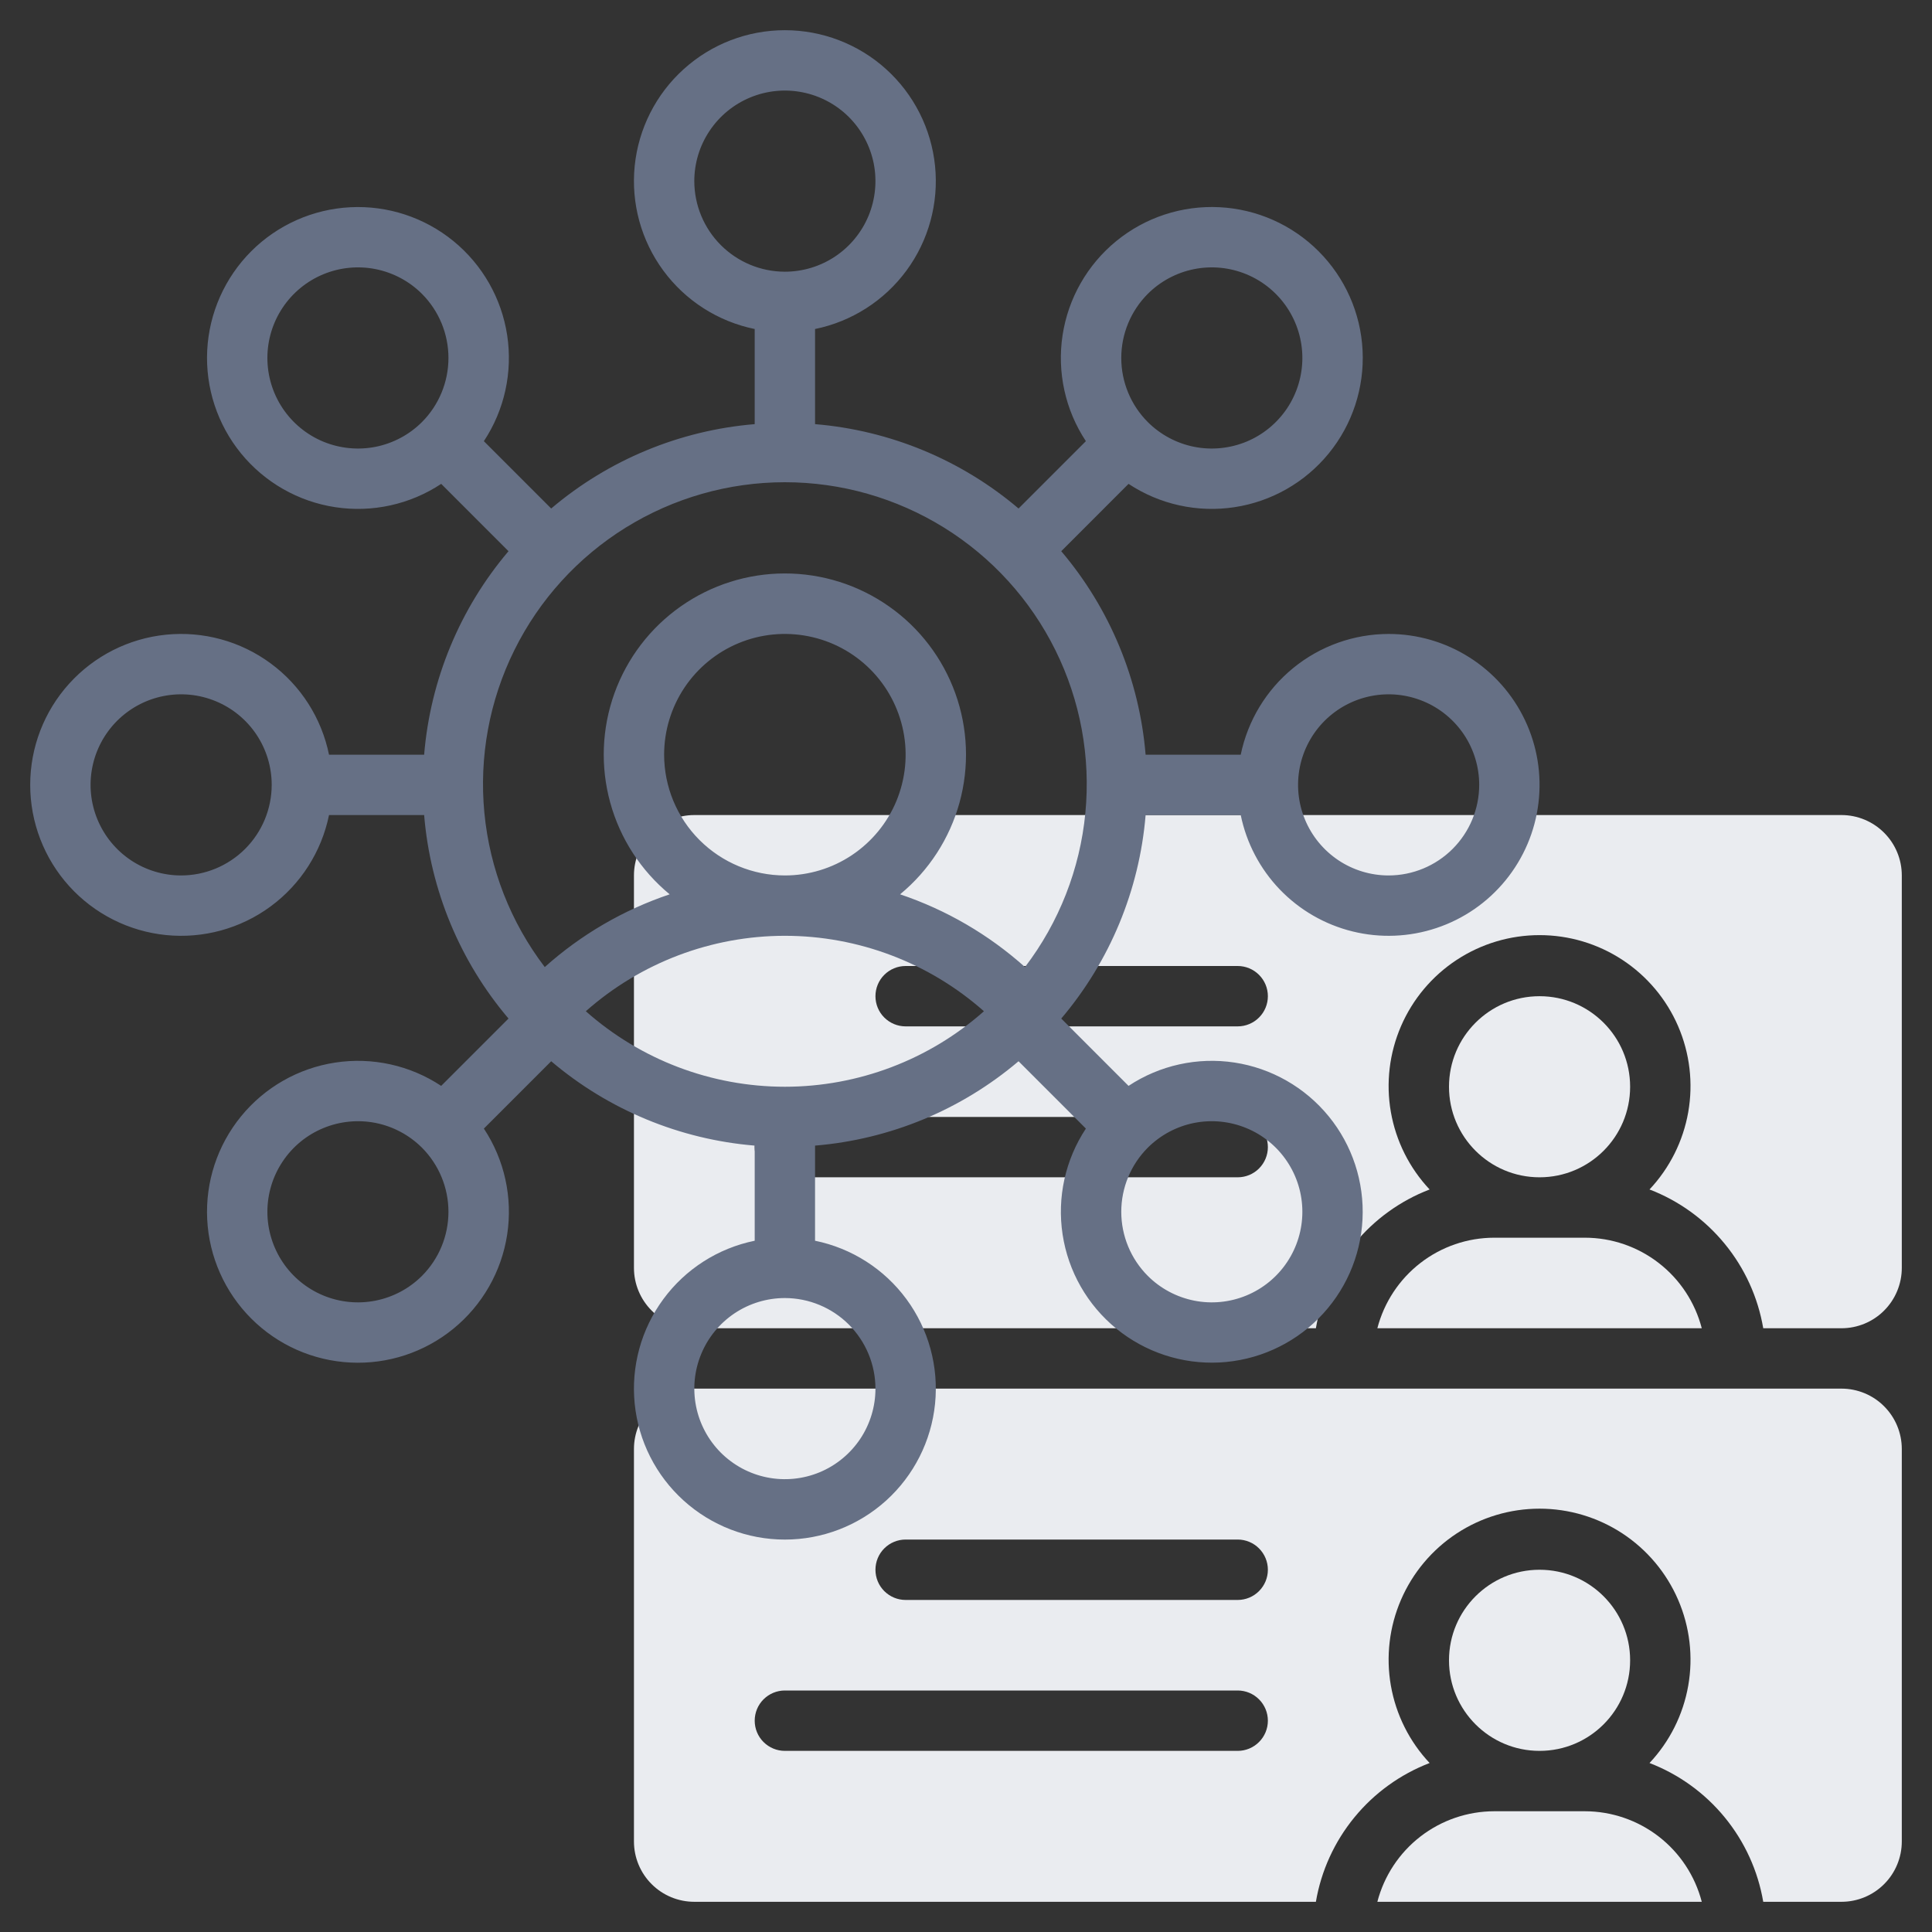
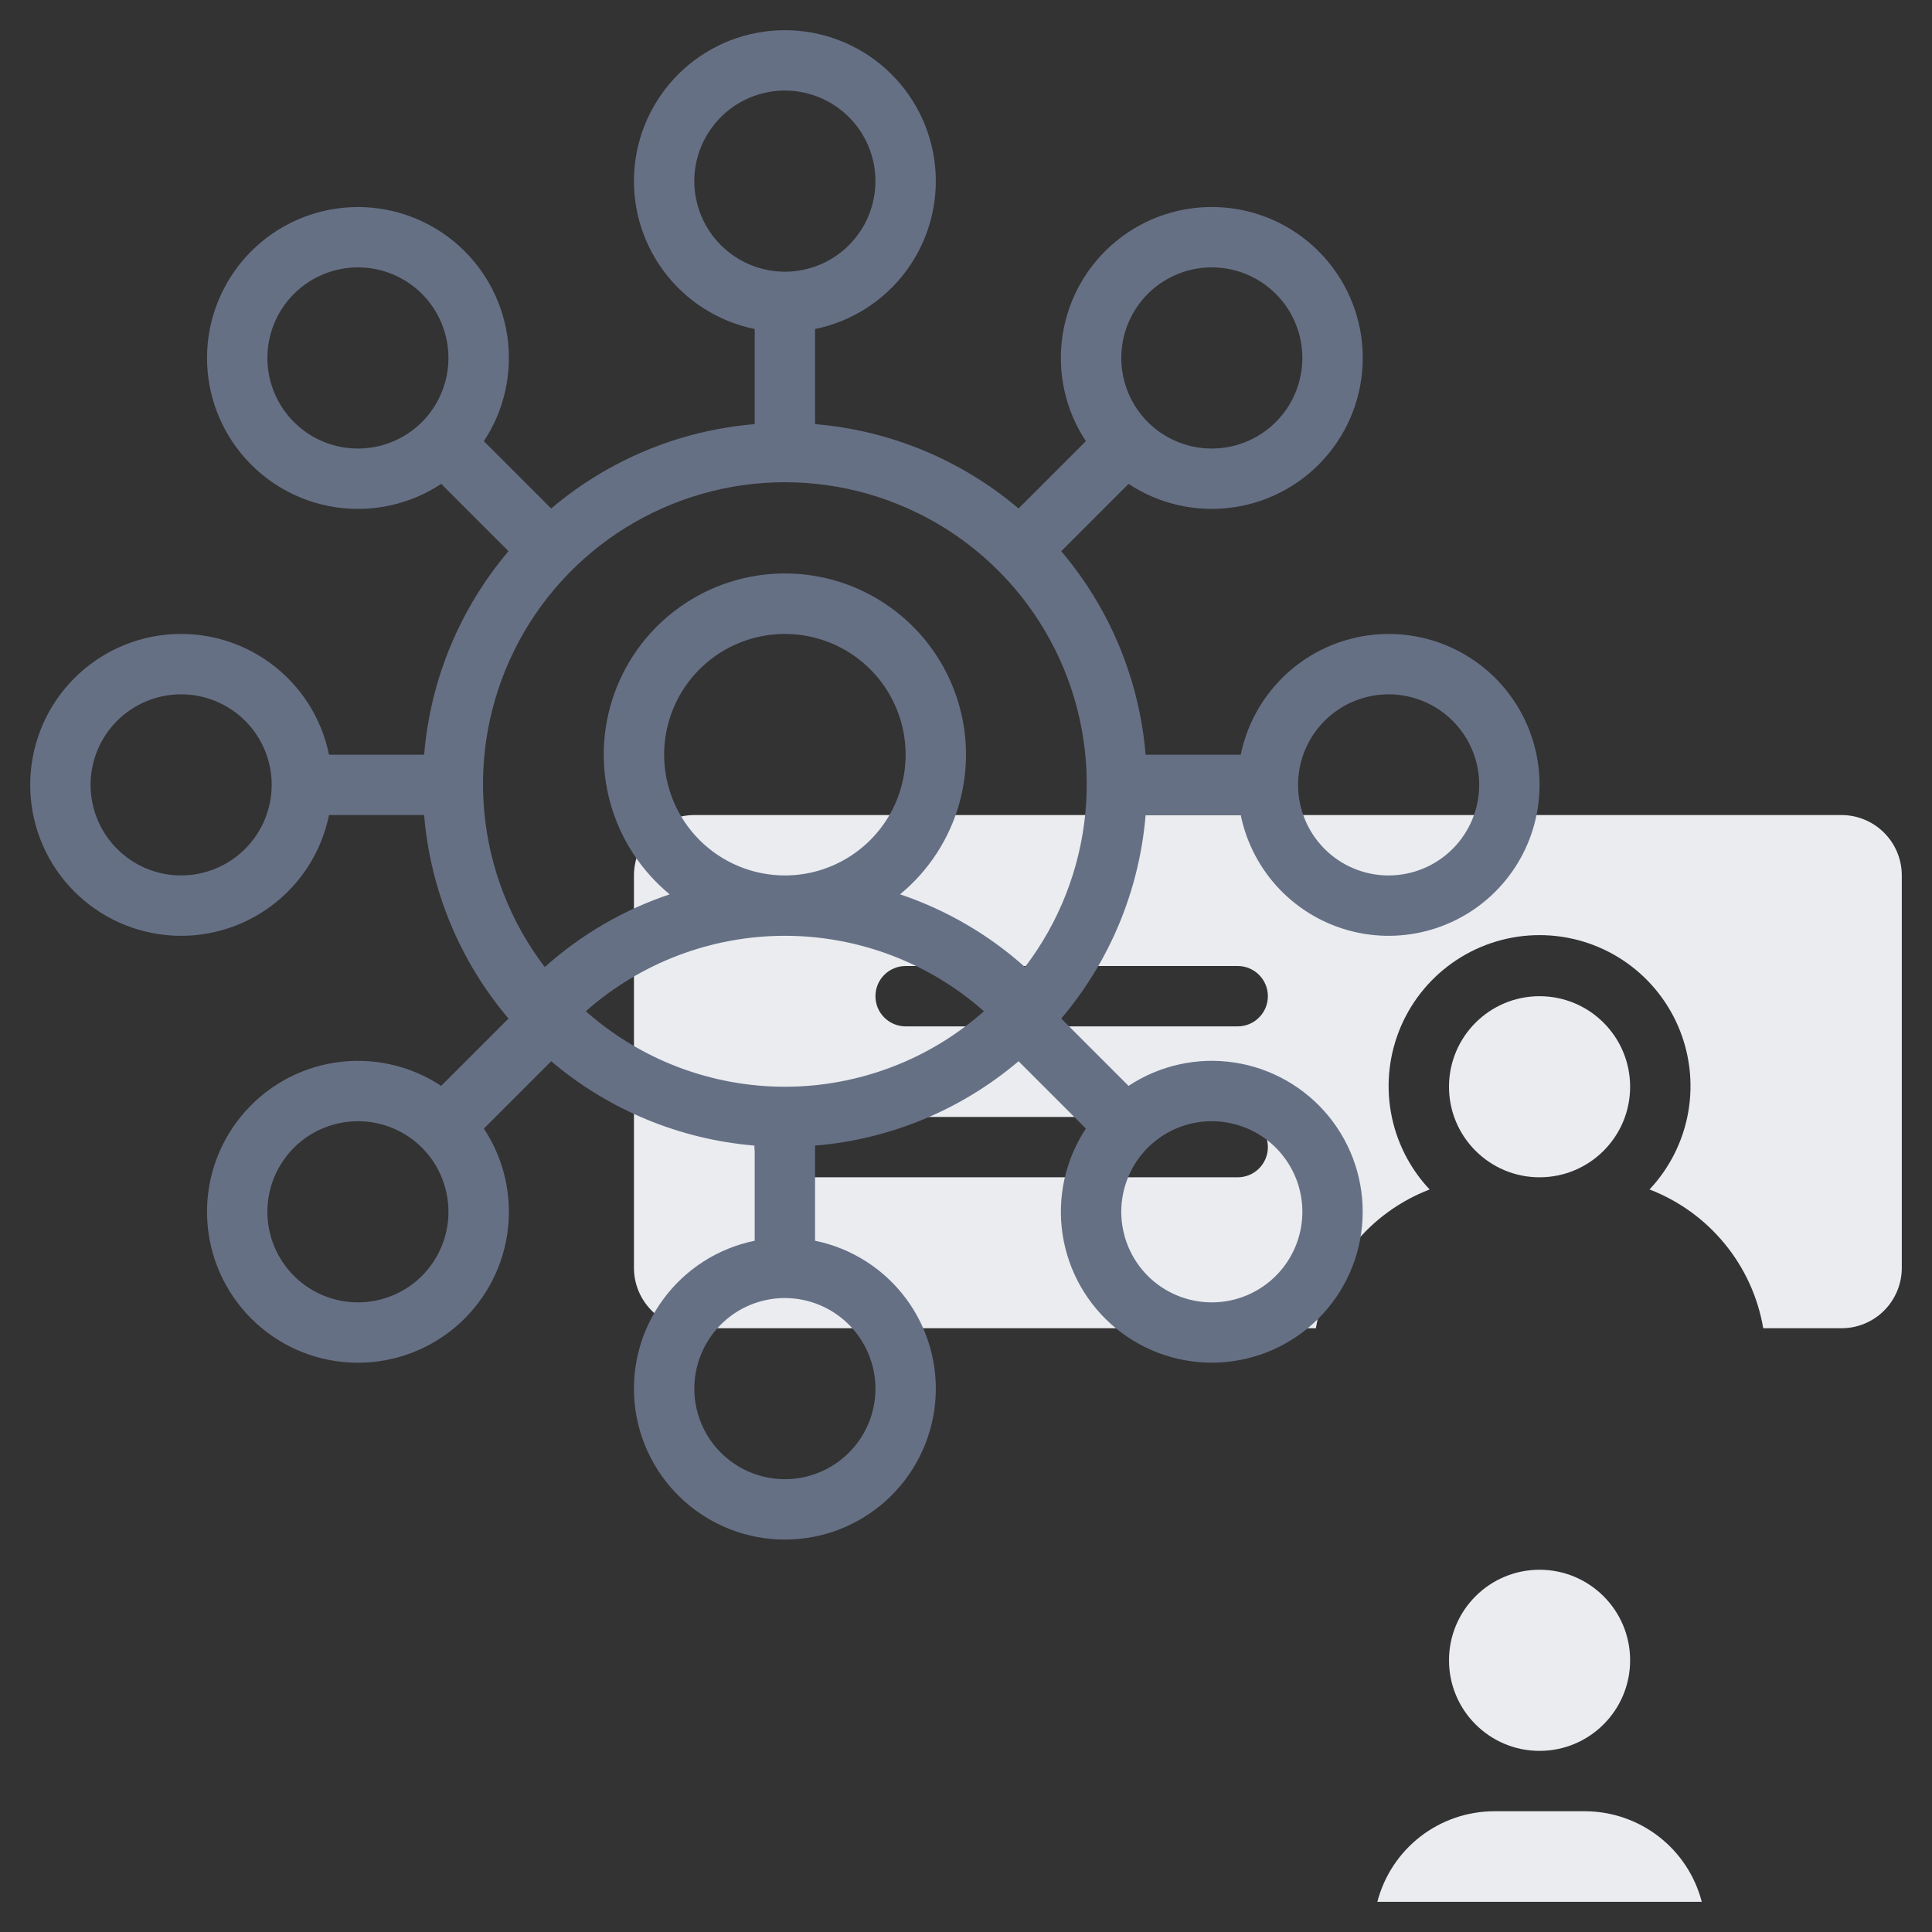
<svg xmlns="http://www.w3.org/2000/svg" width="60" height="60" viewBox="0 0 60 60" fill="none">
  <rect x="0" y="0" width="60" height="60" fill="#333333" stroke="none" />
  <g clip-path="url(#clip0_73_12824)">
-     <path d="M57.188 43.125H21.562C21.065 43.125 20.588 43.322 20.237 43.674C19.885 44.026 19.688 44.503 19.688 45V57.188C19.688 57.685 19.885 58.162 20.237 58.513C20.588 58.865 21.065 59.062 21.562 59.062H40.866C41.03 58.099 41.442 57.196 42.062 56.44C42.681 55.684 43.486 55.103 44.398 54.752C43.771 54.086 43.353 53.25 43.195 52.349C43.037 51.448 43.147 50.52 43.51 49.681C43.873 48.841 44.474 48.126 45.238 47.623C46.003 47.121 46.898 46.853 47.812 46.853C48.727 46.853 49.622 47.121 50.387 47.623C51.151 48.126 51.752 48.841 52.115 49.681C52.478 50.52 52.588 51.448 52.43 52.349C52.272 53.25 51.854 54.086 51.227 54.752C52.139 55.103 52.944 55.684 53.563 56.44C54.183 57.196 54.595 58.099 54.759 59.062H57.188C57.685 59.062 58.162 58.865 58.513 58.513C58.865 58.162 59.062 57.685 59.062 57.188V45C59.062 44.503 58.865 44.026 58.513 43.674C58.162 43.322 57.685 43.125 57.188 43.125ZM38.438 54.375H24.375C24.126 54.375 23.888 54.276 23.712 54.1C23.536 53.925 23.438 53.686 23.438 53.438C23.438 53.189 23.536 52.95 23.712 52.775C23.888 52.599 24.126 52.5 24.375 52.5H38.438C38.686 52.5 38.925 52.599 39.1 52.775C39.276 52.95 39.375 53.189 39.375 53.438C39.375 53.686 39.276 53.925 39.1 54.1C38.925 54.276 38.686 54.375 38.438 54.375ZM38.438 49.688H28.125C27.876 49.688 27.638 49.589 27.462 49.413C27.286 49.237 27.188 48.999 27.188 48.75C27.188 48.501 27.286 48.263 27.462 48.087C27.638 47.911 27.876 47.812 28.125 47.812H38.438C38.686 47.812 38.925 47.911 39.1 48.087C39.276 48.263 39.375 48.501 39.375 48.75C39.375 48.999 39.276 49.237 39.1 49.413C38.925 49.589 38.686 49.688 38.438 49.688Z" fill="#EAECF0" />
    <path d="M47.812 54.375C49.366 54.375 50.625 53.116 50.625 51.562C50.625 50.009 49.366 48.75 47.812 48.75C46.259 48.75 45 50.009 45 51.562C45 53.116 46.259 54.375 47.812 54.375Z" fill="#EAECF0" />
    <path d="M42.775 59.062H52.85C52.641 58.258 52.172 57.545 51.514 57.036C50.857 56.528 50.05 56.251 49.219 56.25H46.406C45.575 56.251 44.768 56.528 44.111 57.036C43.454 57.545 42.984 58.258 42.775 59.062Z" fill="#EAECF0" />
    <path d="M57.188 25.312H21.562C21.065 25.312 20.588 25.51 20.237 25.862C19.885 26.213 19.688 26.69 19.688 27.188V39.375C19.688 39.872 19.885 40.349 20.237 40.701C20.588 41.053 21.065 41.25 21.562 41.25H40.866C41.03 40.287 41.442 39.383 42.062 38.628C42.681 37.872 43.486 37.29 44.398 36.94C43.771 36.273 43.353 35.438 43.195 34.537C43.037 33.636 43.147 32.708 43.51 31.868C43.873 31.028 44.474 30.313 45.238 29.811C46.003 29.308 46.898 29.041 47.812 29.041C48.727 29.041 49.622 29.308 50.387 29.811C51.151 30.313 51.752 31.028 52.115 31.868C52.478 32.708 52.588 33.636 52.43 34.537C52.272 35.438 51.854 36.273 51.227 36.94C52.139 37.29 52.944 37.872 53.563 38.628C54.183 39.383 54.595 40.287 54.759 41.25H57.188C57.685 41.25 58.162 41.053 58.513 40.701C58.865 40.349 59.062 39.872 59.062 39.375V27.188C59.062 26.69 58.865 26.213 58.513 25.862C58.162 25.51 57.685 25.312 57.188 25.312ZM38.438 36.562H24.375C24.126 36.562 23.888 36.464 23.712 36.288C23.536 36.112 23.438 35.874 23.438 35.625C23.438 35.376 23.536 35.138 23.712 34.962C23.888 34.786 24.126 34.688 24.375 34.688H38.438C38.686 34.688 38.925 34.786 39.1 34.962C39.276 35.138 39.375 35.376 39.375 35.625C39.375 35.874 39.276 36.112 39.1 36.288C38.925 36.464 38.686 36.562 38.438 36.562ZM38.438 31.875H28.125C27.876 31.875 27.638 31.776 27.462 31.6C27.286 31.425 27.188 31.186 27.188 30.938C27.188 30.689 27.286 30.45 27.462 30.275C27.638 30.099 27.876 30 28.125 30H38.438C38.686 30 38.925 30.099 39.1 30.275C39.276 30.45 39.375 30.689 39.375 30.938C39.375 31.186 39.276 31.425 39.1 31.6C38.925 31.776 38.686 31.875 38.438 31.875Z" fill="#EAECF0" />
    <path d="M47.812 36.562C49.366 36.562 50.625 35.303 50.625 33.75C50.625 32.197 49.366 30.938 47.812 30.938C46.259 30.938 45 32.197 45 33.75C45 35.303 46.259 36.562 47.812 36.562Z" fill="#EAECF0" />
-     <path d="M42.775 41.25H52.85C52.641 40.446 52.172 39.733 51.514 39.224C50.857 38.715 50.05 38.438 49.219 38.438H46.406C45.575 38.438 44.768 38.715 44.111 39.224C43.454 39.733 42.984 40.446 42.775 41.25Z" fill="#EAECF0" />
    <path d="M43.125 19.688C42.045 19.689 40.998 20.063 40.162 20.746C39.325 21.429 38.75 22.38 38.532 23.438H35.578C35.385 21.109 34.469 18.899 32.958 17.118L35.048 15.027C36.018 15.668 37.19 15.926 38.339 15.751C39.487 15.577 40.53 14.982 41.265 14.082C42 13.182 42.374 12.041 42.316 10.881C42.258 9.721 41.771 8.624 40.949 7.802C40.128 6.98 39.031 6.493 37.87 6.435C36.71 6.376 35.569 6.75 34.669 7.485C33.769 8.22 33.174 9.263 32.999 10.411C32.825 11.56 33.082 12.732 33.723 13.701L31.632 15.792C29.851 14.281 27.641 13.365 25.312 13.172V10.218C26.451 9.985 27.462 9.339 28.151 8.403C28.839 7.468 29.156 6.31 29.039 5.154C28.922 3.998 28.38 2.927 27.519 2.148C26.657 1.369 25.537 0.938 24.375 0.938C23.213 0.938 22.093 1.369 21.232 2.148C20.37 2.927 19.828 3.998 19.711 5.154C19.595 6.31 19.911 7.468 20.6 8.403C21.288 9.339 22.299 9.985 23.438 10.218V13.172C21.109 13.365 18.899 14.281 17.118 15.792L15.027 13.701C15.668 12.732 15.925 11.56 15.751 10.412C15.576 9.263 14.981 8.221 14.081 7.486C13.181 6.752 12.04 6.377 10.88 6.436C9.72 6.495 8.623 6.982 7.802 7.803C6.981 8.625 6.494 9.722 6.435 10.882C6.377 12.042 6.752 13.182 7.486 14.082C8.221 14.982 9.264 15.577 10.412 15.751C11.56 15.926 12.733 15.668 13.702 15.027L15.792 17.118C14.281 18.899 13.365 21.109 13.172 23.438H10.218C9.985 22.299 9.339 21.288 8.403 20.6C7.468 19.911 6.31 19.595 5.154 19.711C3.998 19.828 2.927 20.37 2.148 21.232C1.369 22.093 0.938 23.213 0.938 24.375C0.938 25.537 1.369 26.657 2.148 27.519C2.927 28.38 3.998 28.922 5.154 29.039C6.31 29.156 7.468 28.839 8.403 28.151C9.339 27.462 9.985 26.451 10.218 25.312H13.172C13.365 27.641 14.281 29.851 15.792 31.632L13.701 33.723C12.732 33.082 11.56 32.824 10.412 32.999C9.263 33.174 8.22 33.769 7.486 34.669C6.751 35.569 6.376 36.709 6.435 37.869C6.493 39.029 6.981 40.127 7.802 40.948C8.623 41.77 9.721 42.257 10.881 42.315C12.041 42.374 13.182 41.999 14.081 41.264C14.981 40.53 15.576 39.487 15.751 38.339C15.926 37.19 15.668 36.018 15.027 35.049L17.118 32.958C18.899 34.469 21.109 35.385 23.438 35.578V38.532C22.299 38.765 21.288 39.411 20.6 40.347C19.911 41.282 19.595 42.441 19.711 43.596C19.828 44.752 20.37 45.823 21.232 46.602C22.093 47.381 23.213 47.813 24.375 47.813C25.537 47.813 26.657 47.381 27.519 46.602C28.38 45.823 28.922 44.752 29.039 43.596C29.156 42.441 28.839 41.282 28.151 40.347C27.462 39.411 26.451 38.765 25.312 38.532V35.578C27.641 35.385 29.851 34.469 31.632 32.958L33.723 35.049C33.083 36.018 32.825 37.19 33 38.338C33.175 39.486 33.77 40.529 34.67 41.263C35.57 41.997 36.71 42.371 37.87 42.313C39.03 42.254 40.127 41.767 40.948 40.945C41.769 40.124 42.256 39.027 42.314 37.867C42.372 36.707 41.998 35.566 41.263 34.667C40.528 33.768 39.486 33.173 38.337 32.998C37.189 32.824 36.017 33.082 35.048 33.723L32.958 31.632C34.469 29.851 35.385 27.641 35.578 25.312H38.532C38.71 26.182 39.13 26.982 39.744 27.622C40.359 28.262 41.142 28.714 42.003 28.926C42.864 29.139 43.768 29.102 44.609 28.821C45.451 28.541 46.195 28.027 46.756 27.34C47.317 26.653 47.672 25.821 47.778 24.94C47.885 24.06 47.74 23.167 47.36 22.366C46.98 21.564 46.38 20.887 45.63 20.413C44.881 19.939 44.012 19.688 43.125 19.688ZM35.644 9.128C36.038 8.734 36.539 8.467 37.084 8.358C37.63 8.249 38.196 8.305 38.71 8.518C39.224 8.731 39.663 9.092 39.972 9.554C40.281 10.017 40.446 10.56 40.446 11.117C40.446 11.673 40.281 12.217 39.972 12.68C39.663 13.142 39.224 13.503 38.71 13.716C38.196 13.928 37.63 13.984 37.084 13.876C36.539 13.767 36.038 13.499 35.644 13.106C35.118 12.578 34.822 11.863 34.822 11.117C34.822 10.371 35.118 9.656 35.644 9.128ZM13.106 13.106C12.713 13.499 12.211 13.767 11.666 13.876C11.12 13.984 10.554 13.928 10.04 13.716C9.526 13.503 9.087 13.142 8.778 12.68C8.469 12.217 8.304 11.673 8.304 11.117C8.304 10.56 8.469 10.017 8.778 9.554C9.087 9.092 9.526 8.731 10.04 8.518C10.554 8.305 11.12 8.249 11.666 8.358C12.211 8.467 12.713 8.734 13.106 9.128C13.632 9.656 13.927 10.371 13.927 11.117C13.927 11.862 13.632 12.578 13.106 13.106ZM5.625 27.188C5.069 27.188 4.525 27.023 4.063 26.714C3.6 26.404 3.24 25.965 3.027 25.451C2.814 24.937 2.758 24.372 2.867 23.826C2.975 23.281 3.243 22.78 3.636 22.386C4.03 21.993 4.531 21.725 5.076 21.617C5.622 21.508 6.187 21.564 6.701 21.777C7.215 21.989 7.655 22.35 7.964 22.812C8.273 23.275 8.438 23.819 8.438 24.375C8.437 25.121 8.14 25.836 7.613 26.363C7.086 26.89 6.371 27.187 5.625 27.188ZM13.106 39.622C12.712 40.016 12.211 40.283 11.666 40.392C11.12 40.501 10.554 40.445 10.04 40.232C9.526 40.019 9.087 39.659 8.778 39.196C8.469 38.733 8.304 38.19 8.304 37.633C8.304 37.077 8.469 36.533 8.778 36.071C9.087 35.608 9.526 35.247 10.04 35.035C10.554 34.822 11.12 34.766 11.666 34.874C12.211 34.983 12.712 35.251 13.106 35.644C13.632 36.173 13.927 36.888 13.927 37.633C13.927 38.379 13.632 39.094 13.106 39.622ZM35.644 35.644C36.038 35.251 36.539 34.983 37.084 34.874C37.63 34.766 38.196 34.822 38.71 35.035C39.224 35.247 39.663 35.608 39.972 36.071C40.281 36.533 40.446 37.077 40.446 37.633C40.446 38.19 40.281 38.733 39.972 39.196C39.663 39.659 39.224 40.019 38.71 40.232C38.196 40.445 37.63 40.501 37.084 40.392C36.539 40.283 36.038 40.016 35.644 39.622C35.118 39.094 34.822 38.379 34.822 37.633C34.822 36.888 35.118 36.172 35.644 35.644ZM21.562 5.625C21.562 5.069 21.727 4.525 22.037 4.063C22.346 3.6 22.785 3.24 23.299 3.027C23.813 2.814 24.378 2.758 24.924 2.867C25.469 2.975 25.971 3.243 26.364 3.636C26.757 4.03 27.025 4.531 27.134 5.076C27.242 5.622 27.186 6.187 26.974 6.701C26.761 7.215 26.4 7.655 25.938 7.964C25.475 8.273 24.931 8.438 24.375 8.438C23.629 8.437 22.915 8.14 22.387 7.613C21.86 7.086 21.563 6.371 21.562 5.625ZM27.188 43.125C27.188 43.681 27.023 44.225 26.714 44.688C26.404 45.15 25.965 45.511 25.451 45.724C24.937 45.936 24.372 45.992 23.826 45.883C23.281 45.775 22.78 45.507 22.386 45.114C21.993 44.72 21.725 44.219 21.617 43.674C21.508 43.128 21.564 42.563 21.777 42.049C21.989 41.535 22.35 41.096 22.812 40.786C23.275 40.477 23.819 40.312 24.375 40.312C25.121 40.313 25.836 40.61 26.363 41.137C26.89 41.664 27.187 42.379 27.188 43.125ZM24.375 33.75C22.097 33.749 19.898 32.915 18.193 31.405C19.899 29.896 22.098 29.062 24.375 29.062C26.652 29.062 28.851 29.896 30.557 31.405C28.852 32.915 26.653 33.749 24.375 33.75ZM20.625 23.438C20.625 22.696 20.845 21.971 21.257 21.354C21.669 20.738 22.255 20.257 22.94 19.973C23.625 19.689 24.379 19.615 25.107 19.76C25.834 19.904 26.502 20.261 27.027 20.786C27.551 21.31 27.908 21.979 28.053 22.706C28.198 23.433 28.123 24.187 27.84 24.873C27.556 25.558 27.075 26.143 26.458 26.556C25.842 26.968 25.117 27.188 24.375 27.188C23.381 27.187 22.427 26.791 21.724 26.088C21.021 25.385 20.626 24.432 20.625 23.438ZM31.832 30.033C30.706 29.025 29.386 28.256 27.953 27.774C28.847 27.037 29.492 26.042 29.799 24.925C30.106 23.808 30.061 22.624 29.669 21.533C29.277 20.443 28.559 19.5 27.611 18.834C26.664 18.167 25.534 17.809 24.375 17.809C23.216 17.809 22.086 18.167 21.139 18.834C20.191 19.5 19.473 20.443 19.081 21.533C18.689 22.624 18.644 23.808 18.951 24.925C19.258 26.042 19.903 27.037 20.797 27.774C19.364 28.256 18.044 29.025 16.918 30.033C15.859 28.644 15.21 26.986 15.043 25.247C14.876 23.508 15.198 21.756 15.974 20.191C16.749 18.625 17.947 17.307 19.431 16.386C20.916 15.465 22.628 14.976 24.375 14.976C26.122 14.976 27.834 15.465 29.319 16.386C30.803 17.307 32.001 18.625 32.776 20.191C33.552 21.756 33.874 23.508 33.707 25.247C33.54 26.986 32.891 28.644 31.832 30.033ZM43.125 27.188C42.569 27.188 42.025 27.023 41.562 26.714C41.1 26.404 40.739 25.965 40.527 25.451C40.314 24.937 40.258 24.372 40.367 23.826C40.475 23.281 40.743 22.78 41.136 22.386C41.53 21.993 42.031 21.725 42.576 21.617C43.122 21.508 43.687 21.564 44.201 21.777C44.715 21.989 45.154 22.35 45.464 22.812C45.773 23.275 45.938 23.819 45.938 24.375C45.937 25.121 45.64 25.836 45.113 26.363C44.586 26.89 43.871 27.187 43.125 27.188Z" fill="#667085" />
  </g>
  <defs>
    <clipPath id="clip0_73_12824">
      <rect width="60" height="60" fill="white" />
    </clipPath>
  </defs>
</svg>